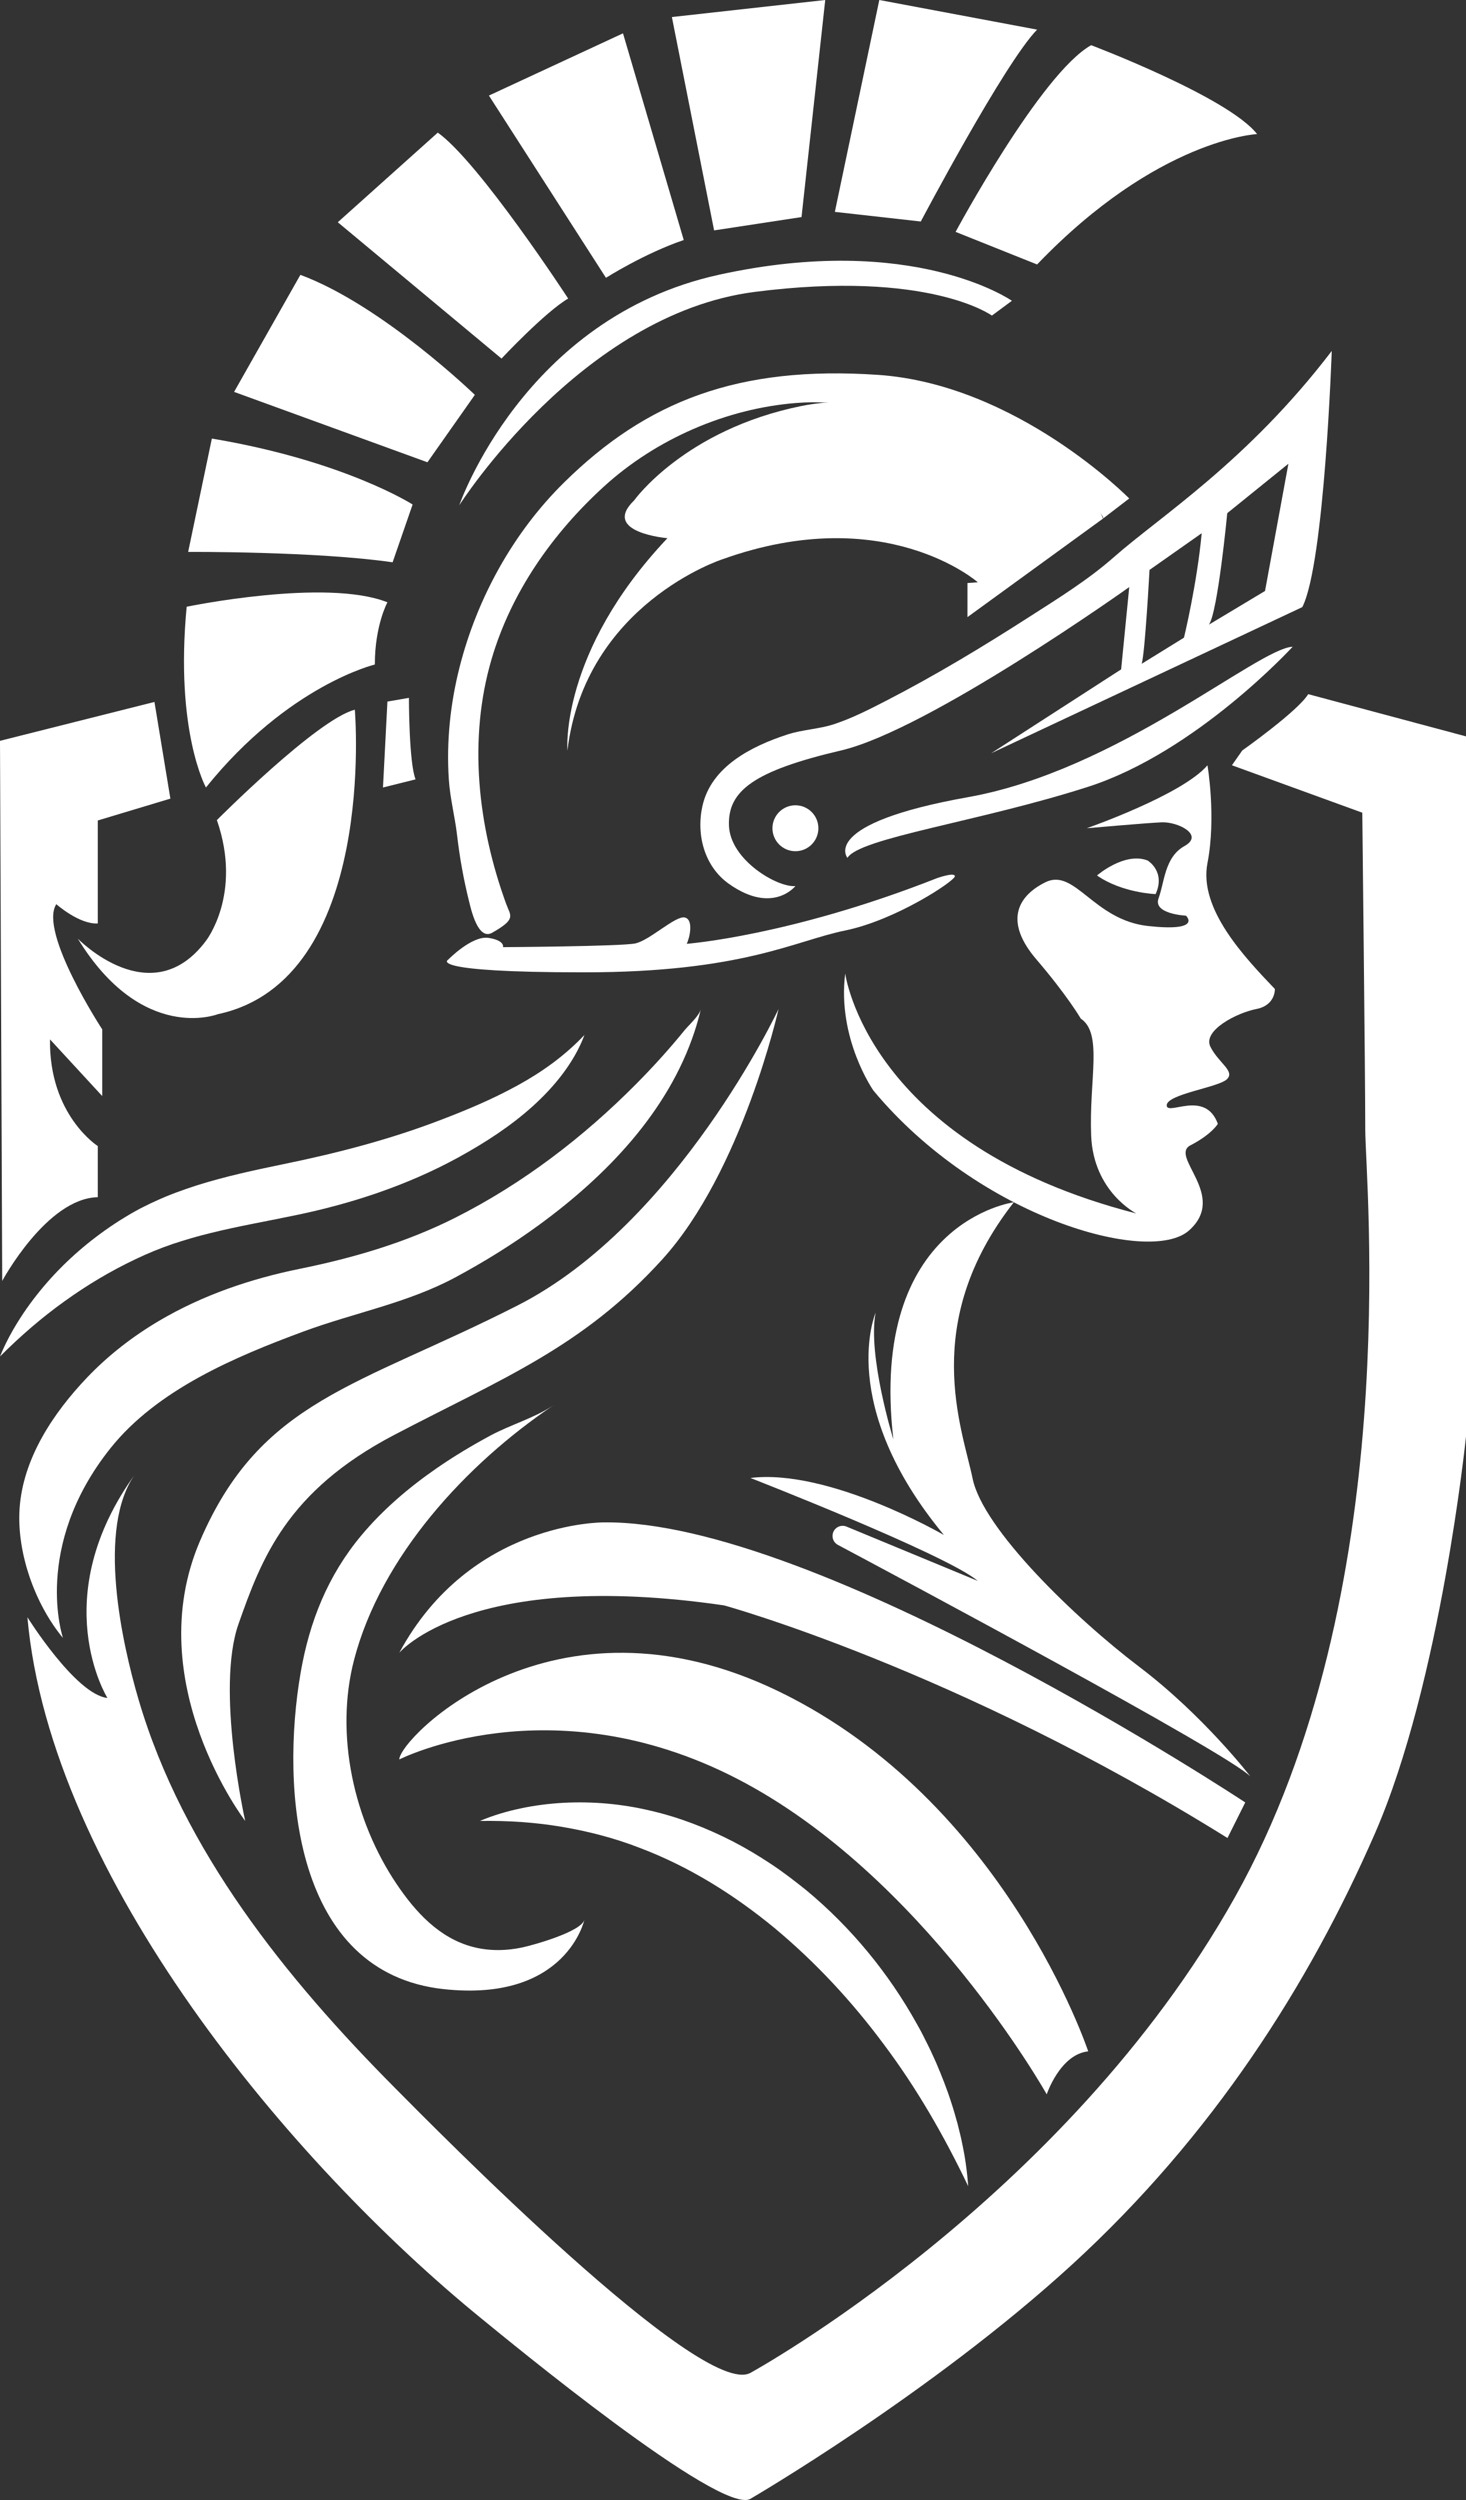
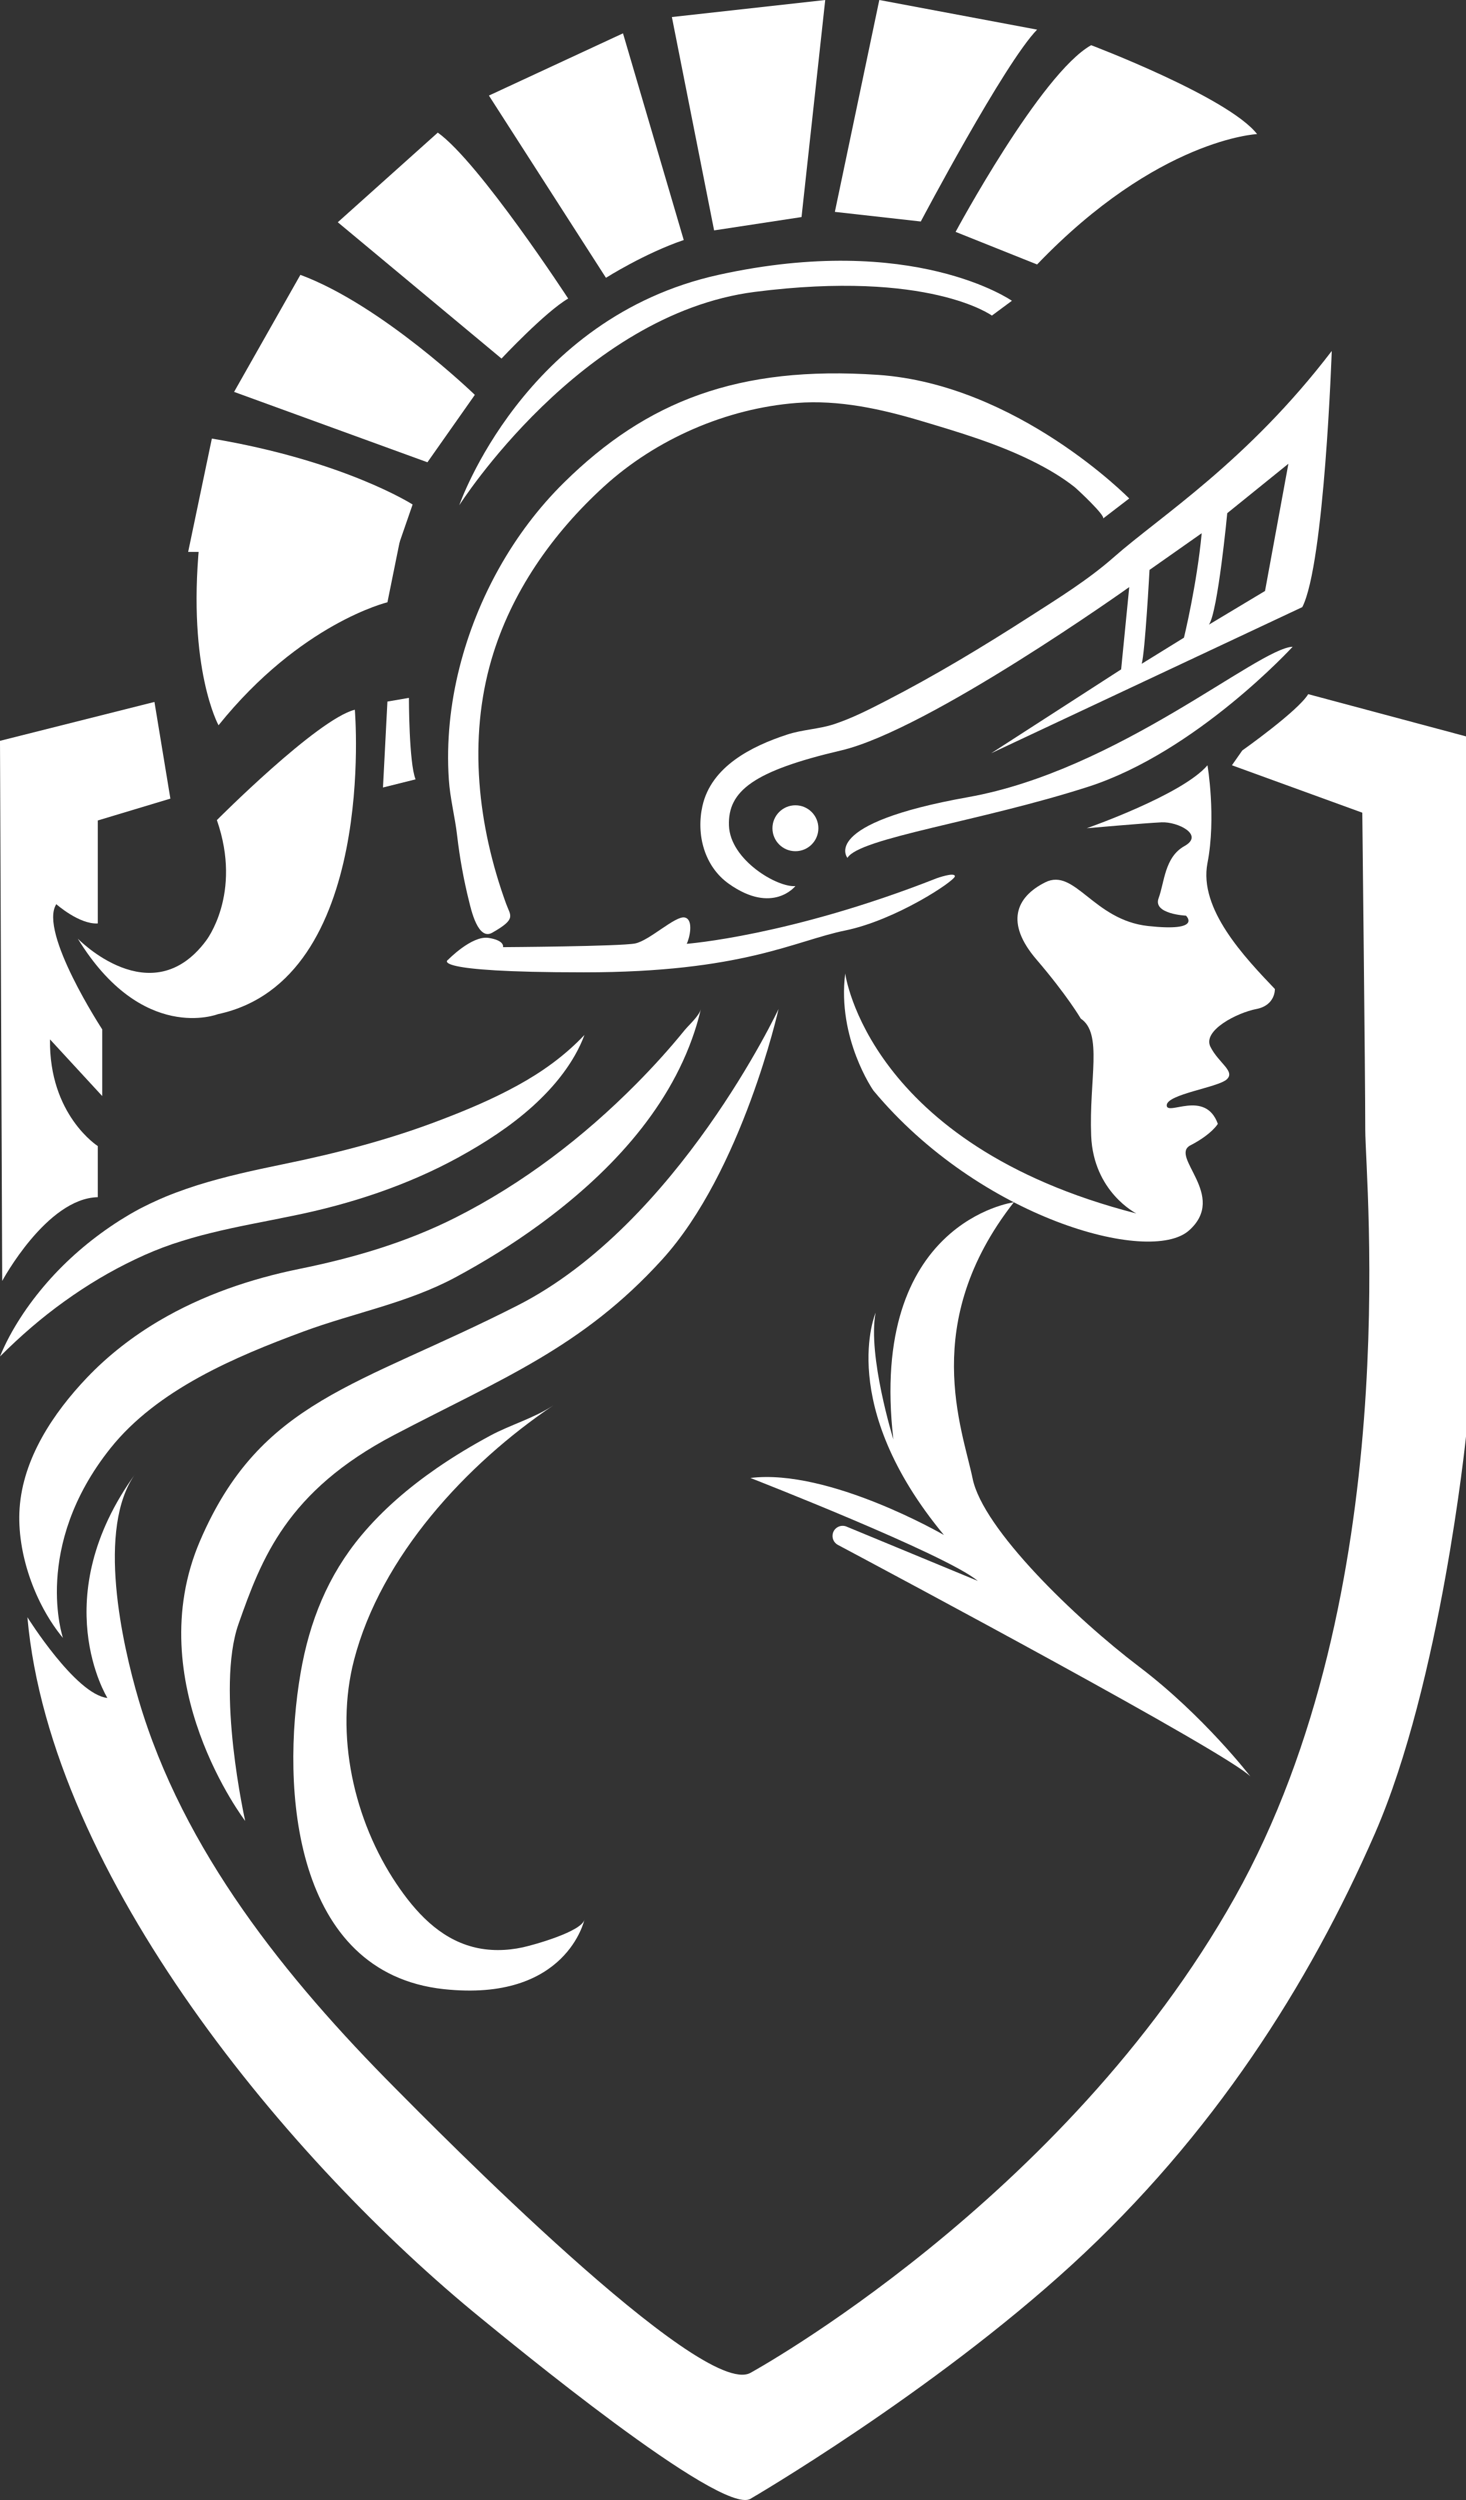
<svg xmlns="http://www.w3.org/2000/svg" viewBox="0 0 436.144 743.713">
  <rect x="0" y="0" width="436.144" height="743.713" fill="#333333" stroke="none" />
  <g fill="#fff">
    <path d="m105.565 211.13s6.832 80.441-40.771 90.579c0 0-22.479 8.815-41.653-22.479 0 0 21.818 22.479 38.127.661 0 0 10.918-13.884 3.255-35.923 0 0 29.803-29.973 41.042-32.838z" />
-     <path d="m115.262 179.174s-3.747 6.832-3.747 18.512c0 0-25.785 6.171-50.248 36.584 0 0-9.256-16.749-5.73-53.774 0 0 41.433-8.595 59.725-1.322z" />
+     <path d="m115.262 179.174c0 0-25.785 6.171-50.248 36.584 0 0-9.256-16.749-5.73-53.774 0 0 41.433-8.595 59.725-1.322z" />
    <path d="m116.805 167.273 5.95-17.19s-20.276-13.003-59.725-19.614l-7.052 33.719s37.906-.22 60.827 3.085z" />
    <path d="m69.642 116.584 57.521 20.937 14.105-20.055s-27.548-26.667-51.901-35.703l-19.725 34.821z" />
    <path d="m100.496 66.116 48.705 40.551s13.003-13.884 19.835-17.851c0 0-26.446-40.551-38.788-49.367z" />
    <path d="m145.455 28.43 34.821 54.215s11.46-7.273 23.141-11.24l-18.072-61.488z" />
    <path d="m199.89 5.069 12.562 63.471 26.006-3.967 7.052-64.573z" />
    <path d="m261.599 0-13.223 63.03 25.565 2.865s24.904-47.163 34.601-57.08z" />
    <path d="m324.629 13.444s40.771 15.427 49.367 26.446c0 0-29.532 1.322-65.455 38.788l-24.242-9.697s25.344-47.163 40.331-55.537z" />
    <path d="m295.097 93.885 5.95-4.408s-29.311-20.496-87.273-7.714c-57.962 12.782-77.135 68.54-77.135 68.54s36.092-56.844 87.934-63.471 70.524 7.052 70.524 7.052z" />
-     <path d="m290.91 173.224s-27.548-24.242-76.033-6.832c0 0-40.771 13.223-46.061 56.86 0 0-2.424-29.114 29.752-63.152 0 0-19.835-1.641-9.917-11.228 0 0 14.986-21.047 49.807-28.099 34.821-7.052 83.967 17.631 89.697 33.499l-40.331 29.311v-10.138z" />
    <circle cx="236.64" cy="246.392" r="6.832" />
    <path d="m335.951 148.292s-33.306-33.967-74.794-36.777c-41.488-2.81-68.761 7.769-93.389 32.066-15.086 14.884-25.815 34.351-31.028 54.846-2.772 10.898-3.96 22.221-3.212 33.452.378 5.684 1.831 11.136 2.477 16.724.76 6.577 1.943 13.105 3.544 19.53.593 2.381 2.637 11.755 6.897 9.332 7.273-4.132 5.455-4.959 4.132-8.595-8.41-23.128-11.342-48.891-4.334-72.775 5.858-19.966 18.155-37.426 33.425-51.357 15.482-14.124 36.408-23.24 57.291-24.862 12.626-.981 25.097 1.767 37.125 5.356 11.251 3.358 22.582 6.729 33.119 11.968 4.364 2.17 8.619 4.643 12.455 7.663.786.619 9.437 8.685 8.495 9.406 0-0 7.796-5.978 7.796-5.978z" />
    <path d="m331.396 165.732c-7.665 6.761-16.622 12.294-25.213 17.807-13.845 8.892-28.013 17.44-42.654 24.976-4.974 2.563-10.034 5.146-15.374 6.912-4.5 1.486-9.388 1.593-13.974 3.1-10.529 3.445-22.544 9.452-25.192 21.208-1.916 8.505.538 18.001 7.859 23.189 13.048 9.259 19.787.668 19.787.668-5.34.495-19.443-7.773-19.766-18.022-.344-10.25 7.256-16.214 33.374-22.328 26.118-6.115 85.717-48.597 85.717-48.597l-2.412 24.482-38.671 24.955 92.564-43.473c6.61-12.897 8.763-76.2 8.763-76.2-25.127 32.9-50.922 49.091-64.81 61.322zm20.843 23.964-12.574 7.773c.99-3.316 2.325-27.926 2.325-27.926l15.524-10.917c-1.421 15.266-5.275 31.07-5.275 31.07zm24.115-13.888-16.687 10.012c2.648-3.725 5.448-33.159 5.448-33.159l18.194-14.706-6.955 37.852z" />
    <path d="m121.653 207.604s0 19.394 1.983 24.242l-9.697 2.424 1.322-25.565z" />
    <path d="m384.574 192.397s-28.65 31.295-60.827 41.653-68.099 15.207-71.626 21.157c0 0-8.595-10.138 35.923-18.072 44.518-7.934 86.171-44.298 96.529-44.738z" />
    <path d="m323.307 246.392s28.43-9.917 35.923-18.733c0 0 2.645 15.427 0 29.091s11.019 27.989 20.055 37.466c0 0 .22 4.848-5.51 5.95-5.73 1.102-16.088 6.391-13.664 11.24s7.493 7.273 4.848 9.697c-2.645 2.424-17.851 4.408-17.851 7.714s11.46-4.848 15.207 5.51c0 0-1.763 3.085-8.154 6.391s11.24 14.986-.441 25.344c-11.68 10.358-62.369-3.747-93.885-41.653 0 0-10.811-15.427-8.381-34.821 0 0 6.617 50.909 86.618 71.405 0 0-12.782-6.391-13.444-23.141s3.526-30.413-3.085-34.821c0 0-3.967-6.832-13.223-17.631-9.256-10.799-6.171-18.512 2.645-22.92 8.815-4.408 14.325 11.24 30.634 13.003s11.24-3.085 11.24-3.085-9.917-.451-8.154-5.184 1.763-12.226 7.714-15.532c5.95-3.306-1.983-7.273-6.832-7.052s-22.259 1.763-22.259 1.763z" />
-     <path d="m326.365 260.442s8.182-7.107 15.041-4.463c0 0 5.455 3.223 2.397 10 0 0-10-.331-17.438-5.537z" />
    <path d="m204.298 280.772s30.744-2.314 74.38-19.504c0 0 5.399-1.94 5.399-.584s-17.532 13.036-32.623 16.121-30.518 12.452-77.791 12.452-40.354-3.747-40.354-3.747 7.076-7.273 12.035-6.501 4.298 2.755 4.298 2.755 35.041-.22 39.339-1.102c4.298-.882 12.011-8.375 14.766-7.714s1.322 6.391.551 7.824z" />
    <path d="m.661 381.058s13.223-24.583 28.43-24.913v-15.207s-14.546-9.256-14.215-31.736l15.537 16.86v-19.835s-18.953-28.981-13.664-37.245c0 0 6.832 6.061 12.342 5.73v-30.634l21.598-6.501-4.738-28.76-45.951 11.57.661 160.671z" />
    <path d="m0 403.527c1.635-4.018 3.728-7.86 6.103-11.538 2.369-3.687 5.054-7.186 7.957-10.518 5.822-6.656 12.621-12.52 20.123-17.472.934-.625 1.888-1.223 2.855-1.802.956-.591 1.925-1.175 2.937-1.729.994-.581 2.014-1.099 3.038-1.603 1.019-.525 2.051-1.005 3.087-1.478 4.133-1.923 8.387-3.449 12.629-4.812 8.51-2.666 17.016-4.486 25.276-6.192 16.284-3.326 32.097-7.427 47.463-13.356 7.742-2.959 15.3-6.162 22.492-10.119 7.197-3.953 13.965-8.729 19.924-15.029-1.51 4.072-3.754 7.919-6.409 11.465-2.65 3.561-5.737 6.804-9.035 9.792-6.629 5.962-14.138 10.795-21.787 15.017-15.445 8.511-32.479 14.076-49.482 17.513-8.377 1.746-16.577 3.168-24.431 5.124-3.935.948-7.767 2.077-11.518 3.328-3.738 1.287-7.341 2.762-10.997 4.516-7.271 3.449-14.31 7.641-21.017 12.471-6.735 4.817-13.083 10.298-19.209 16.421z" />
    <path d="m18.733 487.274s-9.256-27.108 14.105-56.419c13.904-17.445 37.096-27.227 57.457-34.755 15.033-5.558 30.939-8.451 45.166-16.097 8.625-4.635 16.96-9.807 24.871-15.58 19.928-14.543 38.352-33.55 46.257-57.422.744-2.248 1.39-4.529 1.928-6.835-.474 2.031-3.612 4.786-4.871 6.338-4.489 5.531-9.284 10.815-14.295 15.875-15.726 15.879-33.763 29.689-53.74 39.789-14.699 7.432-30.407 12.036-46.497 15.303-14.592 2.963-28.854 7.831-41.718 15.414-7.887 4.65-15.193 10.301-21.512 16.936-10.011 10.512-19.036 24.005-20.052 38.887-.902 13.21 4.573 28.502 12.902 38.566z" />
    <path d="m72.948 541.71s-8.815-39.229-1.983-58.623c6.832-19.394 14.325-39.449 46.281-56.199s55.978-26.006 79.78-52.232 34.601-74.491 34.601-74.491-29.973 63.912-77.576 88.154-76.474 27.989-94.546 70.083c-18.072 42.094 13.444 83.306 13.444 83.306z" />
    <path d="m164.628 418.073c-25.946 17.447-51.287 44.969-59.286 75.694-5.795 22.259-.082 47.762 12.619 66.655 5.594 8.321 12.673 16.106 22.686 18.747 4.898 1.292 10.01 1.199 14.938.122 3.263-.713 17.533-4.695 18.299-8.27-0.0.001-5.29 24.683-41.874 20.716-44.625-4.839-48.557-59.51-42.558-94.192 2.626-15.178 8.09-28.857 18.039-40.77 6.425-7.693 14.121-14.252 22.345-19.946 5.137-3.556 10.503-6.776 16-9.742 5.933-3.201 13.256-5.293 18.79-9.015z" />
-     <path d="m142.769 541.709c3.887-1.653 7.978-2.858 12.154-3.74 4.178-.891 8.448-1.42 12.753-1.663 8.604-.453 17.372.317 25.897 2.357 8.534 1.958 16.753 5.18 24.531 9.173 3.878 2.018 7.638 4.26 11.27 6.676 3.646 2.403 7.09 5.075 10.487 7.792 13.395 11.114 24.532 24.717 32.875 39.718.517.94 1.055 1.867 1.546 2.821l1.447 2.873c.98 1.903 1.849 3.865 2.733 5.809 1.681 3.937 3.259 7.903 4.55 11.967.676 2.017 1.237 4.077 1.819 6.116.5 2.072 1.064 4.109 1.454 6.2.889 4.14 1.454 8.349 1.759 12.551-7.261-15.183-15.384-29.227-25.027-42.092-9.548-12.884-20.424-24.571-32.519-34.647-12.136-10.002-25.542-18.386-40.258-23.938-7.311-2.843-15.006-4.855-22.941-6.203-7.944-1.354-16.099-1.908-24.529-1.771z" />
-     <path d="m118.788 523.417s44.959-22.92 100.496 5.73c55.537 28.65 92.121 93.885 92.121 93.885s3.967-11.901 12.342-12.782c0 0-24.683-74.491-92.121-107.108-67.438-32.617-112.838 14.105-112.838 20.276z" />
-     <path d="m118.788 491.679s20.896-25.121 96.619-14.102c0 0 69.112 18.953 149.773 69.201l5.289-10.579s-127.383-84.188-190.855-83.306c0 0-39.67-.447-60.827 38.785z" />
    <path d="m31.956 505.121s-18.512-29.747 8.374-66.772c-11.768 16.205-3.939 50.861.938 67.405 13.228 44.871 43.845 82.775 76.298 115.444 11.745 11.823 91.188 92.632 105.686 84.7.006-.003 93.445-51.132 144.133-141.488s38.788-212.893 38.788-228.32-.882-94.325-.882-94.325l-38.788-14.105 3.085-4.408s16.529-11.68 19.614-16.749l46.942 12.562v208.265s-7.493 73.168-27.108 118.127c-19.614 44.959-48.265 89.918-90.138 128.265-41.843 38.32-95.57 69.597-95.648 69.642-8.788 5.115-72.296-47.345-80.069-53.672-56.606-46.078-128.197-131.503-135.028-208.587 0 0 14.372 23.003 23.802 24.018z" />
    <path d="m301.618 357.658s-43.325 5.759-35.832 70.553c0 0-7.714-24.904-5.289-37.686 0 0-11.802 27.328 20.325 66.116 0 0-34.209-19.835-57.57-16.97 0 0 58.182 22.7 67.659 30.634l-39.068-16.165c-1.629-.674-3.487.188-4.023 1.867-.443 1.387.166 2.892 1.452 3.577 16.2 8.624 115.859 61.818 122.741 68.903 0 0-13.884-18.072-33.058-32.617-19.174-14.546-46.502-40.992-49.587-55.978s-15.829-46.34 12.251-82.233z" />
  </g>
</svg>